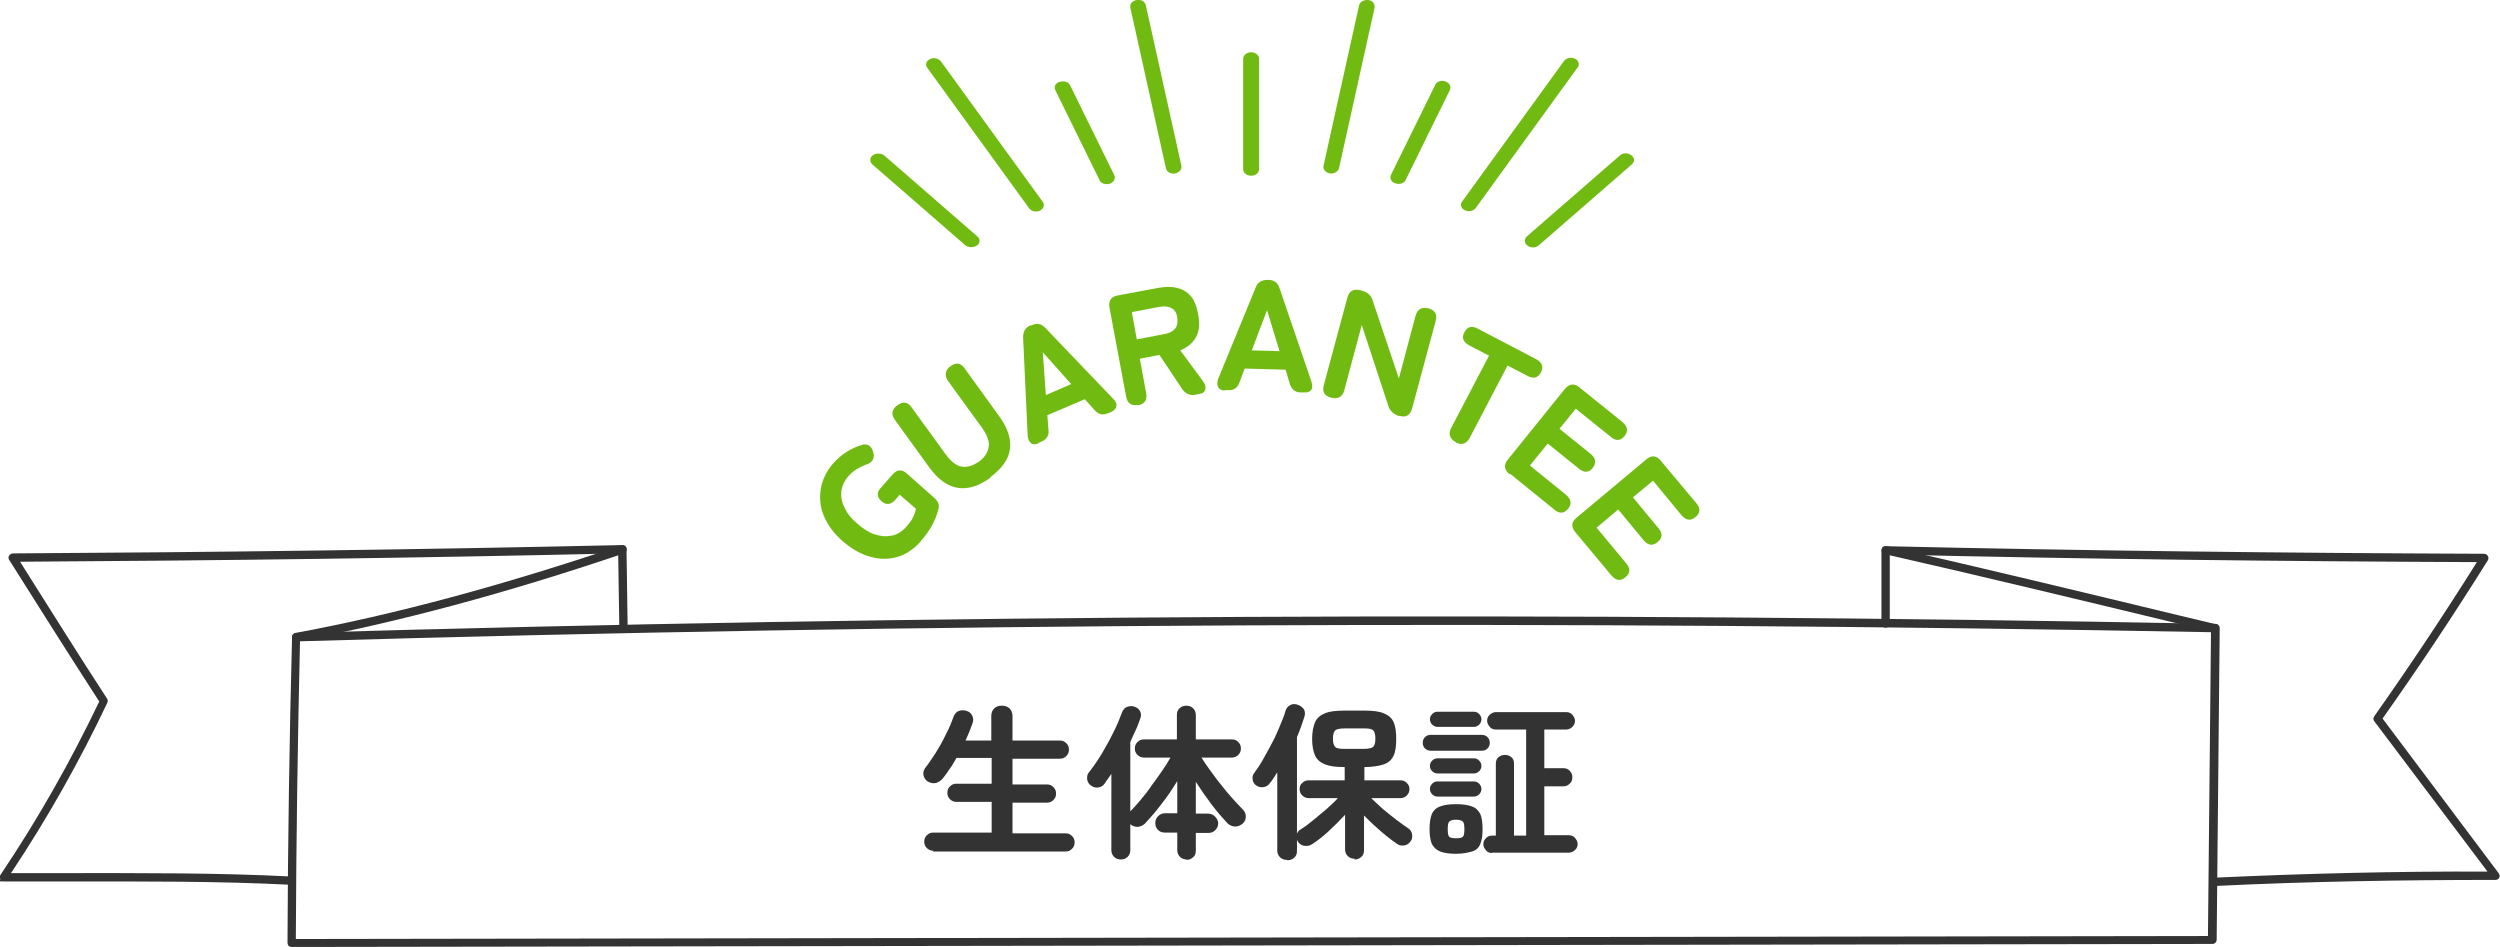
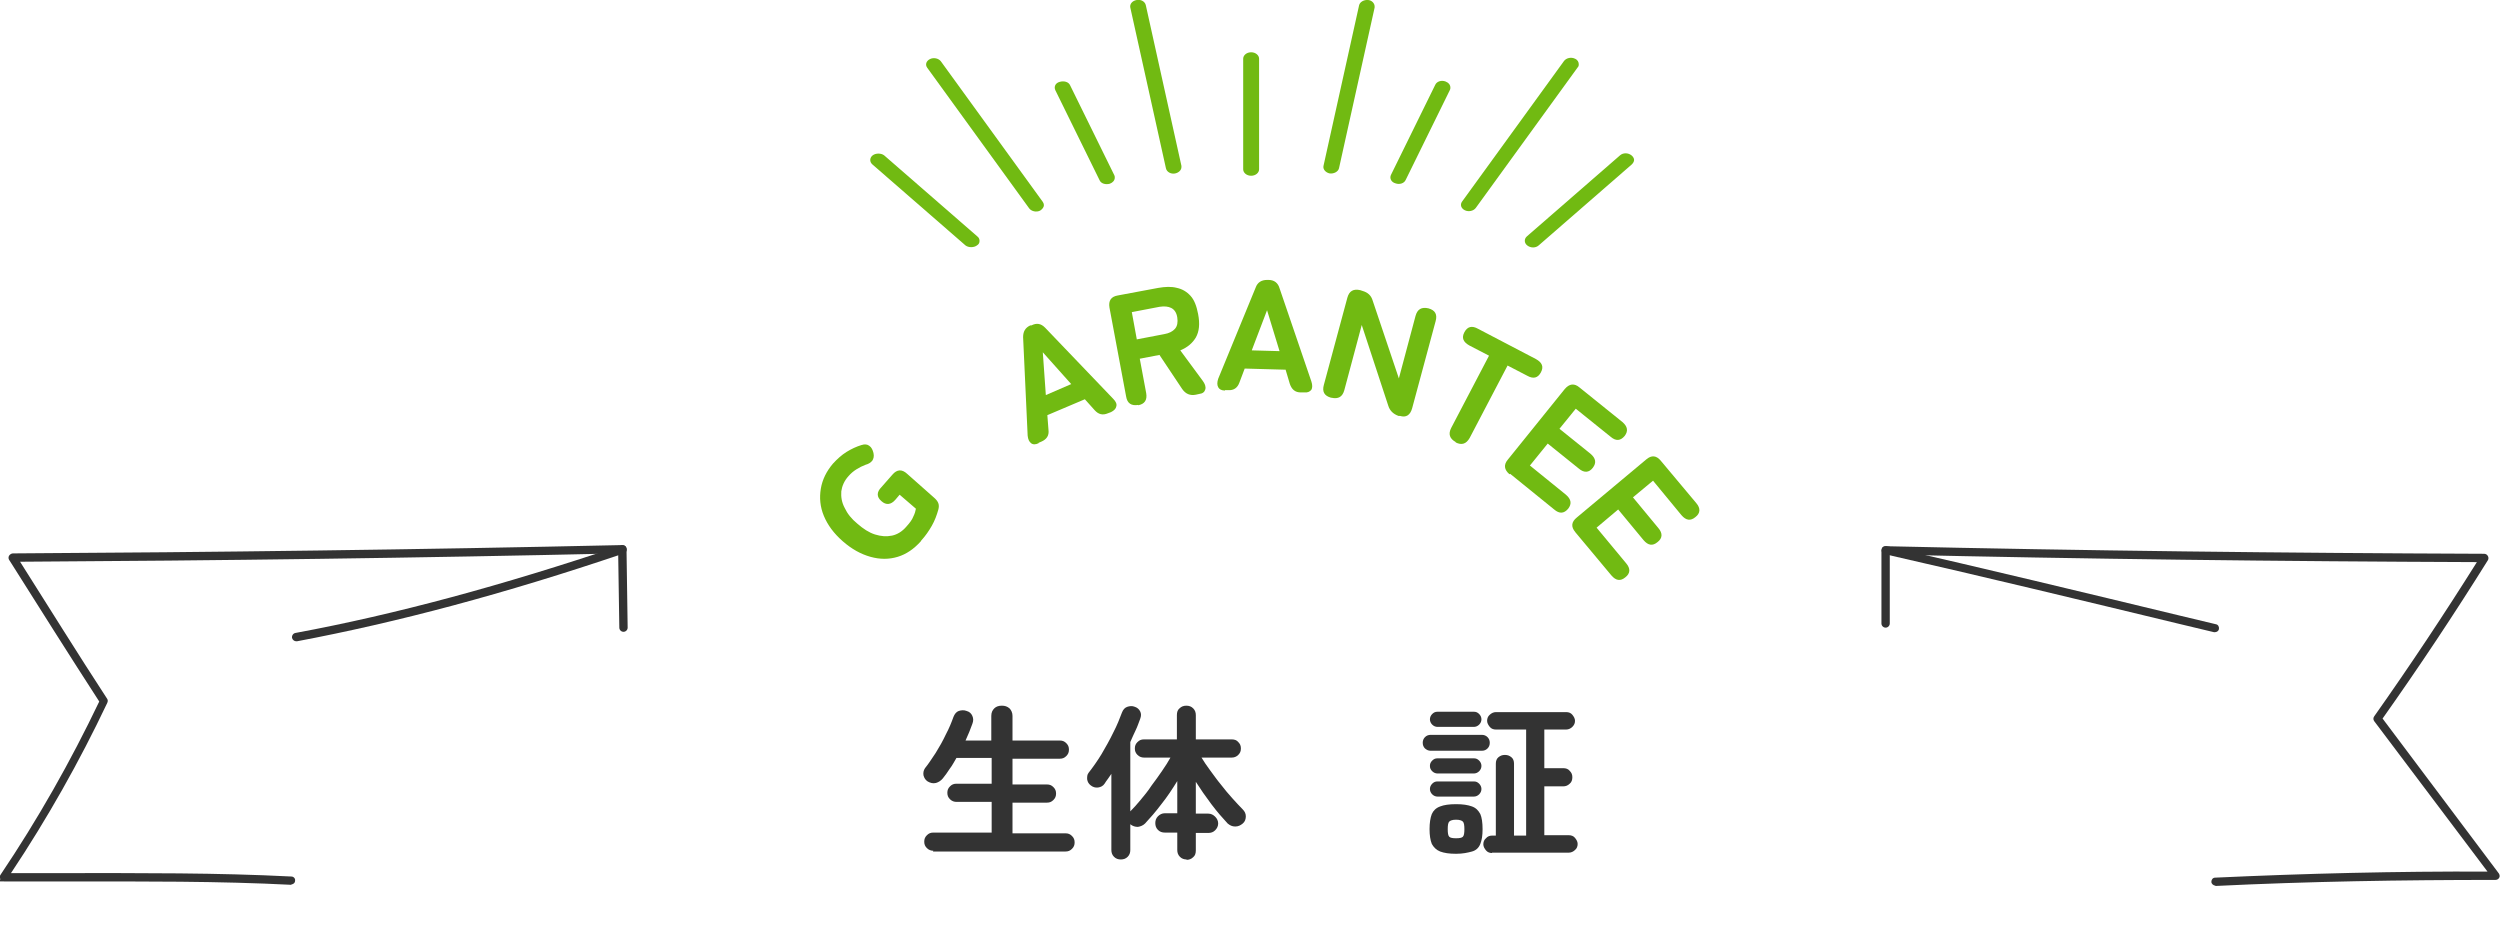
<svg xmlns="http://www.w3.org/2000/svg" version="1.1" viewBox="0 0 660 250">
  <defs>
    <style>
      .cls-1 {
        fill: none;
      }

      .cls-2 {
        fill: #333;
      }

      .cls-3 {
        fill: #71ba12;
      }

      .cls-4 {
        clip-path: url(#clippath);
      }
    </style>
    <clipPath id="clippath">
      <rect class="cls-1" width="660" height="250" />
    </clipPath>
  </defs>
  <g>
    <g id="_レイヤー_1">
      <g class="cls-4">
        <g>
          <path class="cls-2" d="M246.4,224.6c-.6,0-1.2-.2-1.7-.7-.5-.5-.7-1-.7-1.7s.2-1.2.7-1.7c.5-.5,1-.7,1.7-.7h15.4v-8.1h-9.3c-.6,0-1.2-.2-1.7-.7-.5-.5-.7-1-.7-1.7s.2-1.2.7-1.7c.5-.5,1-.7,1.7-.7h9.3v-6.8h-9.3c-.6,1-1.1,2-1.8,2.9-.6.9-1.2,1.8-1.8,2.5-.5.6-1.1,1-1.8,1.2-.8.2-1.5,0-2.2-.4-.6-.4-.9-.9-1.1-1.6-.1-.7,0-1.3.4-1.9.9-1.1,1.8-2.5,2.8-4,1-1.6,1.9-3.2,2.7-4.9.9-1.7,1.5-3.2,2-4.6.3-.8.8-1.4,1.4-1.6s1.4-.3,2.1,0c.7.2,1.2.6,1.5,1.3s.3,1.3,0,2.1c-.5,1.4-1.1,2.9-1.8,4.4h6.8v-6.5c0-.9.3-1.5.8-2,.5-.5,1.2-.7,2-.7s1.4.2,2,.7c.5.5.8,1.2.8,2v6.5h12.5c.7,0,1.2.2,1.7.7.5.5.7,1,.7,1.7s-.2,1.2-.7,1.7c-.5.5-1,.7-1.7.7h-12.5v6.8h9.1c.7,0,1.2.2,1.7.7.5.5.7,1,.7,1.7s-.2,1.2-.7,1.7c-.5.5-1,.7-1.7.7h-9.1v8.1h14c.7,0,1.2.2,1.7.7.5.5.7,1,.7,1.7s-.2,1.2-.7,1.7c-.5.5-1,.7-1.7.7h-35Z" />
          <path class="cls-2" d="M313.3,226.9c-.7,0-1.3-.2-1.8-.7-.5-.5-.7-1.1-.7-1.8v-4.6h-3.3c-.7,0-1.3-.2-1.8-.7-.5-.5-.7-1.1-.7-1.8s.2-1.3.7-1.8c.5-.5,1.1-.8,1.8-.8h3.3v-8.5c-1.3,2.1-2.6,4.1-4.2,6.1-1.5,2-3,3.7-4.3,5.1-.5.5-1.2.8-1.9.9-.7,0-1.4-.2-2-.7v6.8c0,.7-.2,1.3-.7,1.8-.5.5-1.1.7-1.8.7s-1.3-.2-1.8-.7c-.5-.5-.7-1.1-.7-1.8v-20.1c-.3.4-.6.9-.9,1.3-.3.4-.6.8-.9,1.3-.4.6-1,.9-1.7,1s-1.4-.1-2-.6c-.5-.4-.8-.9-.9-1.6,0-.7,0-1.2.4-1.7,1.1-1.4,2.3-3.1,3.4-4.9,1.1-1.9,2.2-3.8,3.1-5.7,1-1.9,1.7-3.7,2.3-5.3.3-.8.8-1.3,1.4-1.5.6-.2,1.3-.3,2,0,.6.2,1.1.6,1.4,1.2.3.6.3,1.2,0,2-.4,1-.7,2-1.2,3s-.9,2-1.4,3.1v18.3c.9-.9,1.8-1.9,2.7-3,1-1.2,2-2.4,2.9-3.8,1-1.3,1.9-2.6,2.8-3.9.9-1.3,1.6-2.4,2.2-3.5h-7c-.6,0-1.2-.2-1.7-.7-.5-.5-.7-1-.7-1.7s.2-1.2.7-1.7c.5-.5,1-.7,1.7-.7h8.7v-6.4c0-.8.2-1.4.7-1.8.5-.5,1.1-.7,1.8-.7s1.3.2,1.8.7c.5.5.7,1.1.7,1.8v6.4h9.5c.7,0,1.3.2,1.7.7.5.5.7,1,.7,1.7s-.2,1.2-.7,1.7c-.5.5-1.1.7-1.7.7h-8c.6,1,1.4,2.2,2.3,3.4.9,1.2,1.8,2.5,2.8,3.7,1,1.3,2,2.5,3,3.6,1,1.1,1.9,2.1,2.8,3,.5.5.8,1.1.8,1.8,0,.7-.2,1.4-.8,1.9-.6.5-1.2.8-2,.8-.8,0-1.4-.3-2-.8-1.3-1.4-2.8-3.1-4.3-5.1-1.5-2-2.9-4-4.1-5.9v8.4h3.3c.7,0,1.3.3,1.8.8.5.5.8,1.1.8,1.8s-.3,1.3-.8,1.8c-.5.5-1.1.7-1.8.7h-3.3v4.6c0,.8-.2,1.4-.7,1.8-.5.5-1.1.7-1.8.7Z" />
-           <path class="cls-2" d="M339.7,227c-.7,0-1.3-.2-1.8-.7-.5-.5-.7-1.1-.7-1.8v-20.6c-.7,1.1-1.3,2.1-2,2.9-.4.6-1,.9-1.6,1-.7.1-1.3,0-1.9-.4-.6-.4-.9-.9-1-1.6-.1-.6,0-1.2.4-1.7.8-1.1,1.7-2.4,2.5-3.9.8-1.4,1.6-2.9,2.4-4.4.8-1.5,1.4-3,2-4.4.6-1.4,1.1-2.7,1.4-3.8.2-.7.7-1.2,1.3-1.5.6-.3,1.3-.3,2,0,.6.2,1.1.6,1.5,1.1.3.5.4,1.2.2,1.9-.3.9-.6,1.8-.9,2.7-.3.9-.7,1.8-1.1,2.8v30c0,.8-.2,1.4-.7,1.8-.5.5-1.1.7-1.8.7ZM357.6,226.7c-.7,0-1.3-.2-1.8-.7-.5-.5-.7-1.1-.7-1.8v-9.1c-1.3,1.4-2.7,2.8-4.2,4.2-1.5,1.4-3,2.6-4.4,3.5-.6.4-1.2.6-2,.5-.7,0-1.3-.4-1.8-1-.4-.6-.5-1.2-.4-1.8.1-.7.5-1.2,1-1.5,1-.6,2.1-1.4,3.3-2.4,1.2-1,2.4-2,3.6-3,1.2-1.1,2.2-2,3-2.9h-7.7c-.6,0-1.2-.2-1.7-.7-.5-.5-.7-1-.7-1.7s.2-1.2.7-1.6c.5-.5,1-.7,1.7-.7h9.5v-3.5h-.2c-2.1,0-3.7-.2-5-.7-1.2-.5-2.1-1.2-2.6-2.3-.5-1.1-.8-2.6-.8-4.4s.3-3.4.8-4.5c.5-1.1,1.4-1.8,2.6-2.3s2.9-.7,5-.7h5.5c2.1,0,3.8.2,5,.7s2.1,1.2,2.6,2.3c.5,1.1.7,2.6.7,4.5s-.2,3.4-.7,4.4c-.5,1.1-1.4,1.9-2.6,2.3s-2.9.7-5,.7h-.1v3.5h9.5c.7,0,1.2.2,1.7.7.5.5.7,1,.7,1.6s-.2,1.2-.7,1.7c-.5.5-1,.7-1.7.7h-7.7c.8.8,1.8,1.7,3,2.8,1.2,1,2.4,2,3.6,2.9,1.2.9,2.3,1.7,3.2,2.3.6.4.9.9,1,1.6.1.7,0,1.3-.4,1.8-.4.6-1,1-1.7,1.1s-1.4,0-2-.5c-.9-.6-1.8-1.3-2.8-2.1-1-.8-2-1.7-3-2.6-1-.9-1.9-1.8-2.8-2.7v9.1c0,.8-.2,1.4-.7,1.8-.5.5-1.1.7-1.8.7ZM354.9,197.7h5.2c1.2,0,2-.2,2.4-.5.4-.4.6-1.1.6-2.2s-.2-1.9-.6-2.2c-.4-.4-1.2-.5-2.4-.5h-5.2c-1.2,0-2,.2-2.4.5-.4.4-.6,1.1-.6,2.2s.2,1.8.6,2.2c.4.4,1.2.5,2.4.5Z" />
          <path class="cls-2" d="M377.7,198.2c-.6,0-1-.2-1.5-.6-.4-.4-.6-.9-.6-1.5s.2-1.1.6-1.5.9-.6,1.5-.6h13.5c.6,0,1.1.2,1.5.6.4.4.6.9.6,1.5s-.2,1.1-.6,1.5c-.4.4-.9.6-1.5.6h-13.5ZM384.4,225.4c-1.8,0-3.1-.2-4.2-.6-1-.4-1.7-1.1-2.2-2-.4-1-.6-2.3-.6-3.9s.2-3,.6-4c.4-.9,1.1-1.6,2.2-2,1-.4,2.4-.6,4.2-.6s3.1.2,4.2.6,1.7,1.1,2.2,2c.4.9.6,2.3.6,4s-.2,2.9-.6,3.9c-.4,1-1.1,1.7-2.2,2s-2.4.6-4.2.6ZM379.5,191.9c-.5,0-1-.2-1.4-.6-.4-.4-.6-.9-.6-1.4s.2-1,.6-1.4c.4-.4.8-.6,1.4-.6h9.6c.6,0,1,.2,1.4.6.4.4.6.9.6,1.4s-.2,1-.6,1.4c-.4.4-.9.6-1.4.6h-9.6ZM379.5,204.2c-.5,0-1-.2-1.4-.6-.4-.4-.6-.8-.6-1.4s.2-1,.6-1.4c.4-.4.8-.6,1.4-.6h9.6c.6,0,1,.2,1.4.6.4.4.6.9.6,1.4s-.2,1-.6,1.4-.9.6-1.4.6h-9.6ZM379.5,210.3c-.5,0-1-.2-1.4-.6-.4-.4-.6-.9-.6-1.4s.2-1,.6-1.4c.4-.4.8-.6,1.4-.6h9.6c.6,0,1,.2,1.4.6.4.4.6.9.6,1.4s-.2,1-.6,1.4c-.4.4-.9.6-1.4.6h-9.6ZM384.4,221.3c.9,0,1.5-.1,1.8-.4.3-.3.4-1,.4-2s-.1-1.7-.4-2c-.3-.3-.9-.5-1.8-.5s-1.5.2-1.8.5c-.3.3-.4,1-.4,2s.1,1.7.4,2c.3.3.9.4,1.8.4ZM393.9,225.2c-.6,0-1.2-.2-1.6-.7s-.7-1-.7-1.6.2-1.2.7-1.6c.4-.5,1-.7,1.6-.7h1v-19c0-.7.2-1.3.7-1.7.5-.4,1-.6,1.7-.6s1.2.2,1.7.6c.5.4.7,1,.7,1.7v19h3.2v-28h-8c-.6,0-1.2-.2-1.6-.7s-.7-1-.7-1.6.2-1.2.7-1.6c.4-.4,1-.7,1.6-.7h18.6c.6,0,1.2.2,1.6.7s.7,1,.7,1.6-.2,1.1-.7,1.6c-.4.4-1,.7-1.6.7h-5.8v10.2h5c.7,0,1.3.2,1.7.7.5.5.7,1,.7,1.7s-.2,1.3-.7,1.7c-.5.5-1.1.7-1.7.7h-5v12.9h6.5c.6,0,1.2.2,1.6.7.4.5.7,1,.7,1.6s-.2,1.2-.7,1.6c-.4.4-1,.7-1.6.7h-20.3Z" />
        </g>
        <g>
-           <path class="cls-2" d="M77,250c-.3,0-.6-.1-.8-.3s-.3-.5-.3-.8c.1-26.8.5-53.9,1.2-80.7,0-.6.5-1,1.1-1.1,164.1-4.8,334.5-5.7,506.7-2.4.6,0,1.1.5,1.1,1.1l-.8,82.3c0,.6-.5,1.1-1.1,1.1l-507,.8h0ZM79.2,169.3c-.6,26.1-1,52.5-1.1,78.6l504.8-.8.8-80.2c-171.4-3.2-341.1-2.4-504.4,2.4Z" />
          <path class="cls-2" d="M77.1,233.6h0c-19.3-1-39.4-.9-60.7-.9-5,0-10.1,0-15.3,0s-.8-.2-1-.6-.2-.8,0-1.1c9.9-14.7,18.6-30.1,26.1-45.8-7.9-12.2-15.9-24.9-23.6-37.1l-.2-.3c-.2-.3-.2-.8,0-1.1.2-.3.6-.6,1-.6,53.4-.3,107.5-1,160.9-2.2.2,0,.6.1.8.3.2.2.3.5.3.8l.3,20.7c0,.6-.5,1.1-1.1,1.1-.6,0-1.1-.5-1.1-1.1l-.3-19.6c-52.4,1.2-105.5,1.9-157.9,2.2,7.6,12,15.3,24.4,23,36.2.2.3.2.7,0,1.1-7.3,15.4-15.8,30.5-25.4,44.9,4.5,0,8.9,0,13.2,0,21.3,0,41.4-.1,60.8.9.6,0,1.1.5,1,1.1,0,.6-.5,1-1.1,1Z" />
          <path class="cls-2" d="M78.2,169.3c-.5,0-1-.4-1.1-.9-.1-.6.3-1.2.9-1.3,26.4-4.9,54.5-12.5,86-23.1.6-.2,1.2.1,1.4.7.2.6-.1,1.2-.7,1.4-31.6,10.7-59.8,18.2-86.3,23.2,0,0-.1,0-.2,0Z" />
          <path class="cls-2" d="M584.9,233.8c-.6,0-1.1-.5-1.1-1,0-.6.4-1.1,1-1.1,23.8-1.1,48-1.7,71.9-1.6l-29.9-39.7c-.3-.4-.3-.9,0-1.3,9.4-13.3,18.5-27,27.1-40.7-51.4-.2-103.5-.8-155-2,0,2.8,0,5.6,0,8.5,0,3.3,0,6.6,0,9.7,0,.6-.5,1.1-1.1,1.1h0c-.6,0-1.1-.5-1.1-1.1,0-3.1,0-6.4,0-9.6,0-3.3,0-6.6,0-9.7,0-.3.1-.6.3-.8.2-.2.5-.3.8-.3,52.4,1.2,105.6,1.8,158,2,.4,0,.8.2,1,.6.2.3.2.8,0,1.1-8.8,14.1-18.1,28.1-27.8,41.8l30.7,40.9c.2.3.3.8.1,1.1-.2.4-.6.6-1,.6-24.6,0-49.5.4-74,1.6h0Z" />
          <path class="cls-2" d="M584.8,166.9c0,0-.2,0-.3,0l-9.2-2.2c-25.7-6.2-52.2-12.6-77.7-18.4-.6-.1-1-.7-.8-1.3.1-.6.7-.9,1.3-.8,25.5,5.8,52,12.2,77.7,18.4l9.2,2.2c.6.1.9.7.8,1.3-.1.5-.6.8-1.1.8Z" />
        </g>
        <g>
          <path class="cls-3" d="M243.1,142.9c-1.8,2-3.8,3.4-6.1,4.1-2.3.7-4.7.7-7.2,0-2.5-.7-4.9-2-7.3-4.1-2.4-2.1-4-4.3-5-6.7s-1.2-4.8-.8-7.2c.4-2.4,1.5-4.6,3.2-6.6,1.1-1.2,2.3-2.3,3.6-3.1,1.3-.8,2.6-1.4,3.9-1.8.9-.3,1.6-.2,2.1.2.6.4.9,1.1,1.1,1.9.2.9,0,1.5-.3,2-.4.5-1,.9-1.8,1.1-.8.3-1.6.7-2.4,1.2-.8.5-1.5,1.1-2.1,1.8-1.1,1.2-1.7,2.6-1.9,4-.1,1.5.1,2.9.9,4.4.7,1.5,1.8,2.9,3.4,4.2,1.5,1.3,3,2.3,4.6,2.8,1.6.5,3,.6,4.5.3,1.4-.3,2.7-1.1,3.8-2.4.9-1,1.5-1.8,1.8-2.6.4-.8.6-1.5.7-2.1l-4.3-3.7-1.1,1.3c-1.2,1.4-2.5,1.5-3.7.4-1.3-1.1-1.3-2.4,0-3.7l2.9-3.3c1.2-1.4,2.5-1.5,3.9-.2l7,6.2c.6.5,1,1,1.2,1.5.2.5.2,1.1,0,1.8-.4,1.4-.9,2.8-1.7,4.2-.8,1.4-1.7,2.7-2.8,3.9Z" />
-           <path class="cls-3" d="M261.5,126.1c-3,2.2-5.9,3.1-8.6,2.7-2.7-.4-5.2-2.2-7.5-5.3l-9.1-12.6c-1.1-1.5-.9-2.8.6-3.9,1.5-1.1,2.8-.9,3.8.6l9,12.4c1.4,1.9,2.8,3,4.3,3.2,1.5.2,2.9-.3,4.4-1.3,1.5-1.1,2.3-2.3,2.6-3.8.3-1.4-.3-3.1-1.7-5.1l-9-12.4c-.5-.7-.7-1.4-.6-2.1.1-.7.5-1.3,1.2-1.8,1.5-1.1,2.8-.9,3.8.6l9.1,12.6c2.3,3.2,3.2,6.1,2.8,8.8-.4,2.7-2.2,5.1-5.2,7.3Z" />
          <path class="cls-3" d="M274.2,117c-.8.4-1.5.4-2,0s-.8-1-.9-2l-1.2-26c0-1.5.6-2.5,1.9-3.1h.3c1.4-.7,2.5-.5,3.6.6l18,18.8c.7.7,1,1.4.8,2-.1.6-.6,1.1-1.4,1.5l-.8.3c-1.4.6-2.5.3-3.5-.8l-2.6-2.9-9.9,4.2.3,3.9c.2,1.5-.5,2.5-1.9,3.1l-.7.3ZM276.1,104.3l6.7-2.9-7.5-8.4.8,11.3Z" />
          <path class="cls-3" d="M300.5,106.9c-1.8.3-2.9-.4-3.2-2.2l-4.4-23.5c-.3-1.8.4-2.9,2.2-3.2l10.7-2c1.8-.3,3.4-.4,4.9,0,1.4.3,2.6,1,3.6,2.1,1,1.1,1.6,2.7,2,4.8.5,2.6.3,4.6-.6,6.2-.9,1.5-2.2,2.6-4.1,3.4l5.9,8c.6.8.9,1.6.7,2.3-.2.7-.7,1.1-1.6,1.2l-.9.2c-1.5.3-2.7-.2-3.6-1.5l-6-9-5.2,1,1.7,9.1c.3,1.8-.4,2.9-2.2,3.2ZM300.1,89.6l7.3-1.4c1.2-.2,2.2-.7,2.8-1.4.6-.7.8-1.7.6-3-.2-1.3-.8-2.1-1.6-2.5-.8-.4-1.8-.5-3.1-.3l-7.3,1.4,1.3,7.1Z" />
          <path class="cls-3" d="M323.4,103.1c-.9,0-1.5-.3-1.8-.9-.3-.5-.3-1.3,0-2.2l9.9-24.1c.5-1.4,1.6-2,3-2h.4c1.5,0,2.5.8,2.9,2.2l8.4,24.6c.3.9.3,1.7,0,2.2-.4.5-1,.8-1.9.7h-.9c-1.5,0-2.4-.8-2.9-2.3l-1.1-3.7-10.8-.3-1.4,3.7c-.5,1.4-1.5,2.1-3,2h-.8ZM330.5,92.5l7.3.2-3.3-10.8-4,10.5Z" />
          <path class="cls-3" d="M351.4,105c-1.8-.5-2.4-1.6-1.9-3.4l6.2-23c.5-1.8,1.6-2.4,3.4-2l.6.2c1.4.4,2.3,1.2,2.7,2.6l6.9,20.5,4.4-16.5c.5-1.8,1.6-2.4,3.4-2,1.8.5,2.4,1.6,1.9,3.4l-6.2,23c-.5,1.8-1.6,2.5-3.2,2h-.4c-1.4-.5-2.3-1.4-2.7-2.7l-7-21.3-4.6,17.2c-.5,1.8-1.6,2.4-3.4,2Z" />
          <path class="cls-3" d="M384.3,116.7c-1.6-.9-2-2.1-1.2-3.7l10-19.1-5.2-2.7c-1.6-.9-2.1-2-1.3-3.5.8-1.5,2-1.8,3.6-.9l15.3,8c1.6.9,2.1,2,1.3,3.5-.8,1.5-2,1.8-3.6.9l-5.2-2.7-10,19.1c-.9,1.6-2.1,2-3.7,1.2Z" />
          <path class="cls-3" d="M398.5,125.2c-1.4-1.2-1.6-2.5-.4-3.9l15-18.6c1.2-1.4,2.5-1.6,3.9-.4l11.3,9.1c1.4,1.2,1.6,2.4.6,3.7-1.1,1.3-2.3,1.4-3.7.2l-9.2-7.4-4.3,5.3,8.2,6.6c1.4,1.2,1.6,2.4.6,3.7s-2.3,1.4-3.7.2l-8.2-6.6-4.7,5.8,9.5,7.7c1.4,1.2,1.6,2.4.6,3.7-1.1,1.3-2.3,1.4-3.7.2l-11.6-9.4Z" />
          <path class="cls-3" d="M415.9,140.5c-1.2-1.4-1.1-2.7.4-3.9l18.3-15.3c1.4-1.2,2.7-1.1,3.9.4l9.3,11.1c1.2,1.4,1.1,2.7-.2,3.7-1.3,1.1-2.5.9-3.7-.5l-7.5-9.1-5.3,4.4,6.7,8.1c1.2,1.4,1.1,2.7-.2,3.7-1.3,1.1-2.5.9-3.7-.5l-6.7-8.1-5.7,4.8,7.8,9.4c1.2,1.4,1.1,2.7-.2,3.7-1.3,1.1-2.5.9-3.7-.5l-9.6-11.5Z" />
        </g>
        <g>
          <g>
            <path class="cls-3" d="M258.6,63.6c0,.5-.2.9-.7,1.2-.8.6-2.2.6-3,0l-24.6-21.4c-.8-.7-.7-1.8.1-2.4.8-.6,2.2-.6,3,0l24.6,21.4c.4.3.6.7.6,1.2Z" />
            <path class="cls-3" d="M275.6,54.1c0,.6-.4,1.1-1,1.5-1,.5-2.3.2-2.9-.6l-26.9-37.1c-.6-.8-.3-1.8.7-2.3,1-.5,2.3-.2,2.9.6l26.9,37.1c.2.3.3.6.3.9Z" />
            <path class="cls-3" d="M294.3,46.9c0,.7-.5,1.3-1.3,1.6-1.1.3-2.3,0-2.7-.9l-11.7-23.8c-.4-.9,0-1.9,1.2-2.2,1.1-.3,2.3,0,2.7.9l11.7,23.8c.1.2.1.4.1.6Z" />
            <path class="cls-3" d="M311.9,44.1c0,.8-.7,1.5-1.7,1.7-1.1.2-2.2-.4-2.4-1.4l-9.4-42.4c-.2-.9.5-1.8,1.7-2,1.1-.2,2.2.4,2.4,1.4l9.4,42.4c0,.1,0,.2,0,.3Z" />
          </g>
          <g>
            <path class="cls-3" d="M431.4,42.2c0,.4-.2.8-.6,1.2l-24.6,21.4c-.8.7-2.1.7-3,0-.8-.6-.9-1.7-.1-2.4l24.6-21.4c.8-.7,2.1-.7,3,0,.4.3.7.8.7,1.2Z" />
            <path class="cls-3" d="M416.8,16.9c0,.3,0,.6-.3.9l-26.9,37.1c-.6.8-1.9,1.1-2.9.6-1-.5-1.3-1.5-.7-2.3l26.9-37.1c.6-.8,1.9-1.1,2.9-.6.7.3,1,.9,1,1.5Z" />
            <path class="cls-3" d="M382.9,23.1c0,.2,0,.4-.1.6l-11.7,23.8c-.4.9-1.6,1.3-2.7.9-1.1-.3-1.6-1.3-1.2-2.2l11.7-23.8c.4-.9,1.6-1.3,2.7-.9.8.3,1.3.9,1.3,1.6Z" />
            <path class="cls-3" d="M362.9,1.7c0,.1,0,.2,0,.3l-9.4,42.4c-.2.9-1.3,1.5-2.4,1.4-1.1-.2-1.9-1.1-1.7-2l9.4-42.4c.2-.9,1.3-1.5,2.4-1.4,1,.1,1.7.9,1.7,1.7Z" />
          </g>
          <path class="cls-3" d="M332.4,15.5v29.2c0,.9-.9,1.7-2.1,1.7s-2.1-.8-2.1-1.7V15.5c0-.9.9-1.7,2.1-1.7s2.1.8,2.1,1.7Z" />
        </g>
      </g>
    </g>
  </g>
</svg>